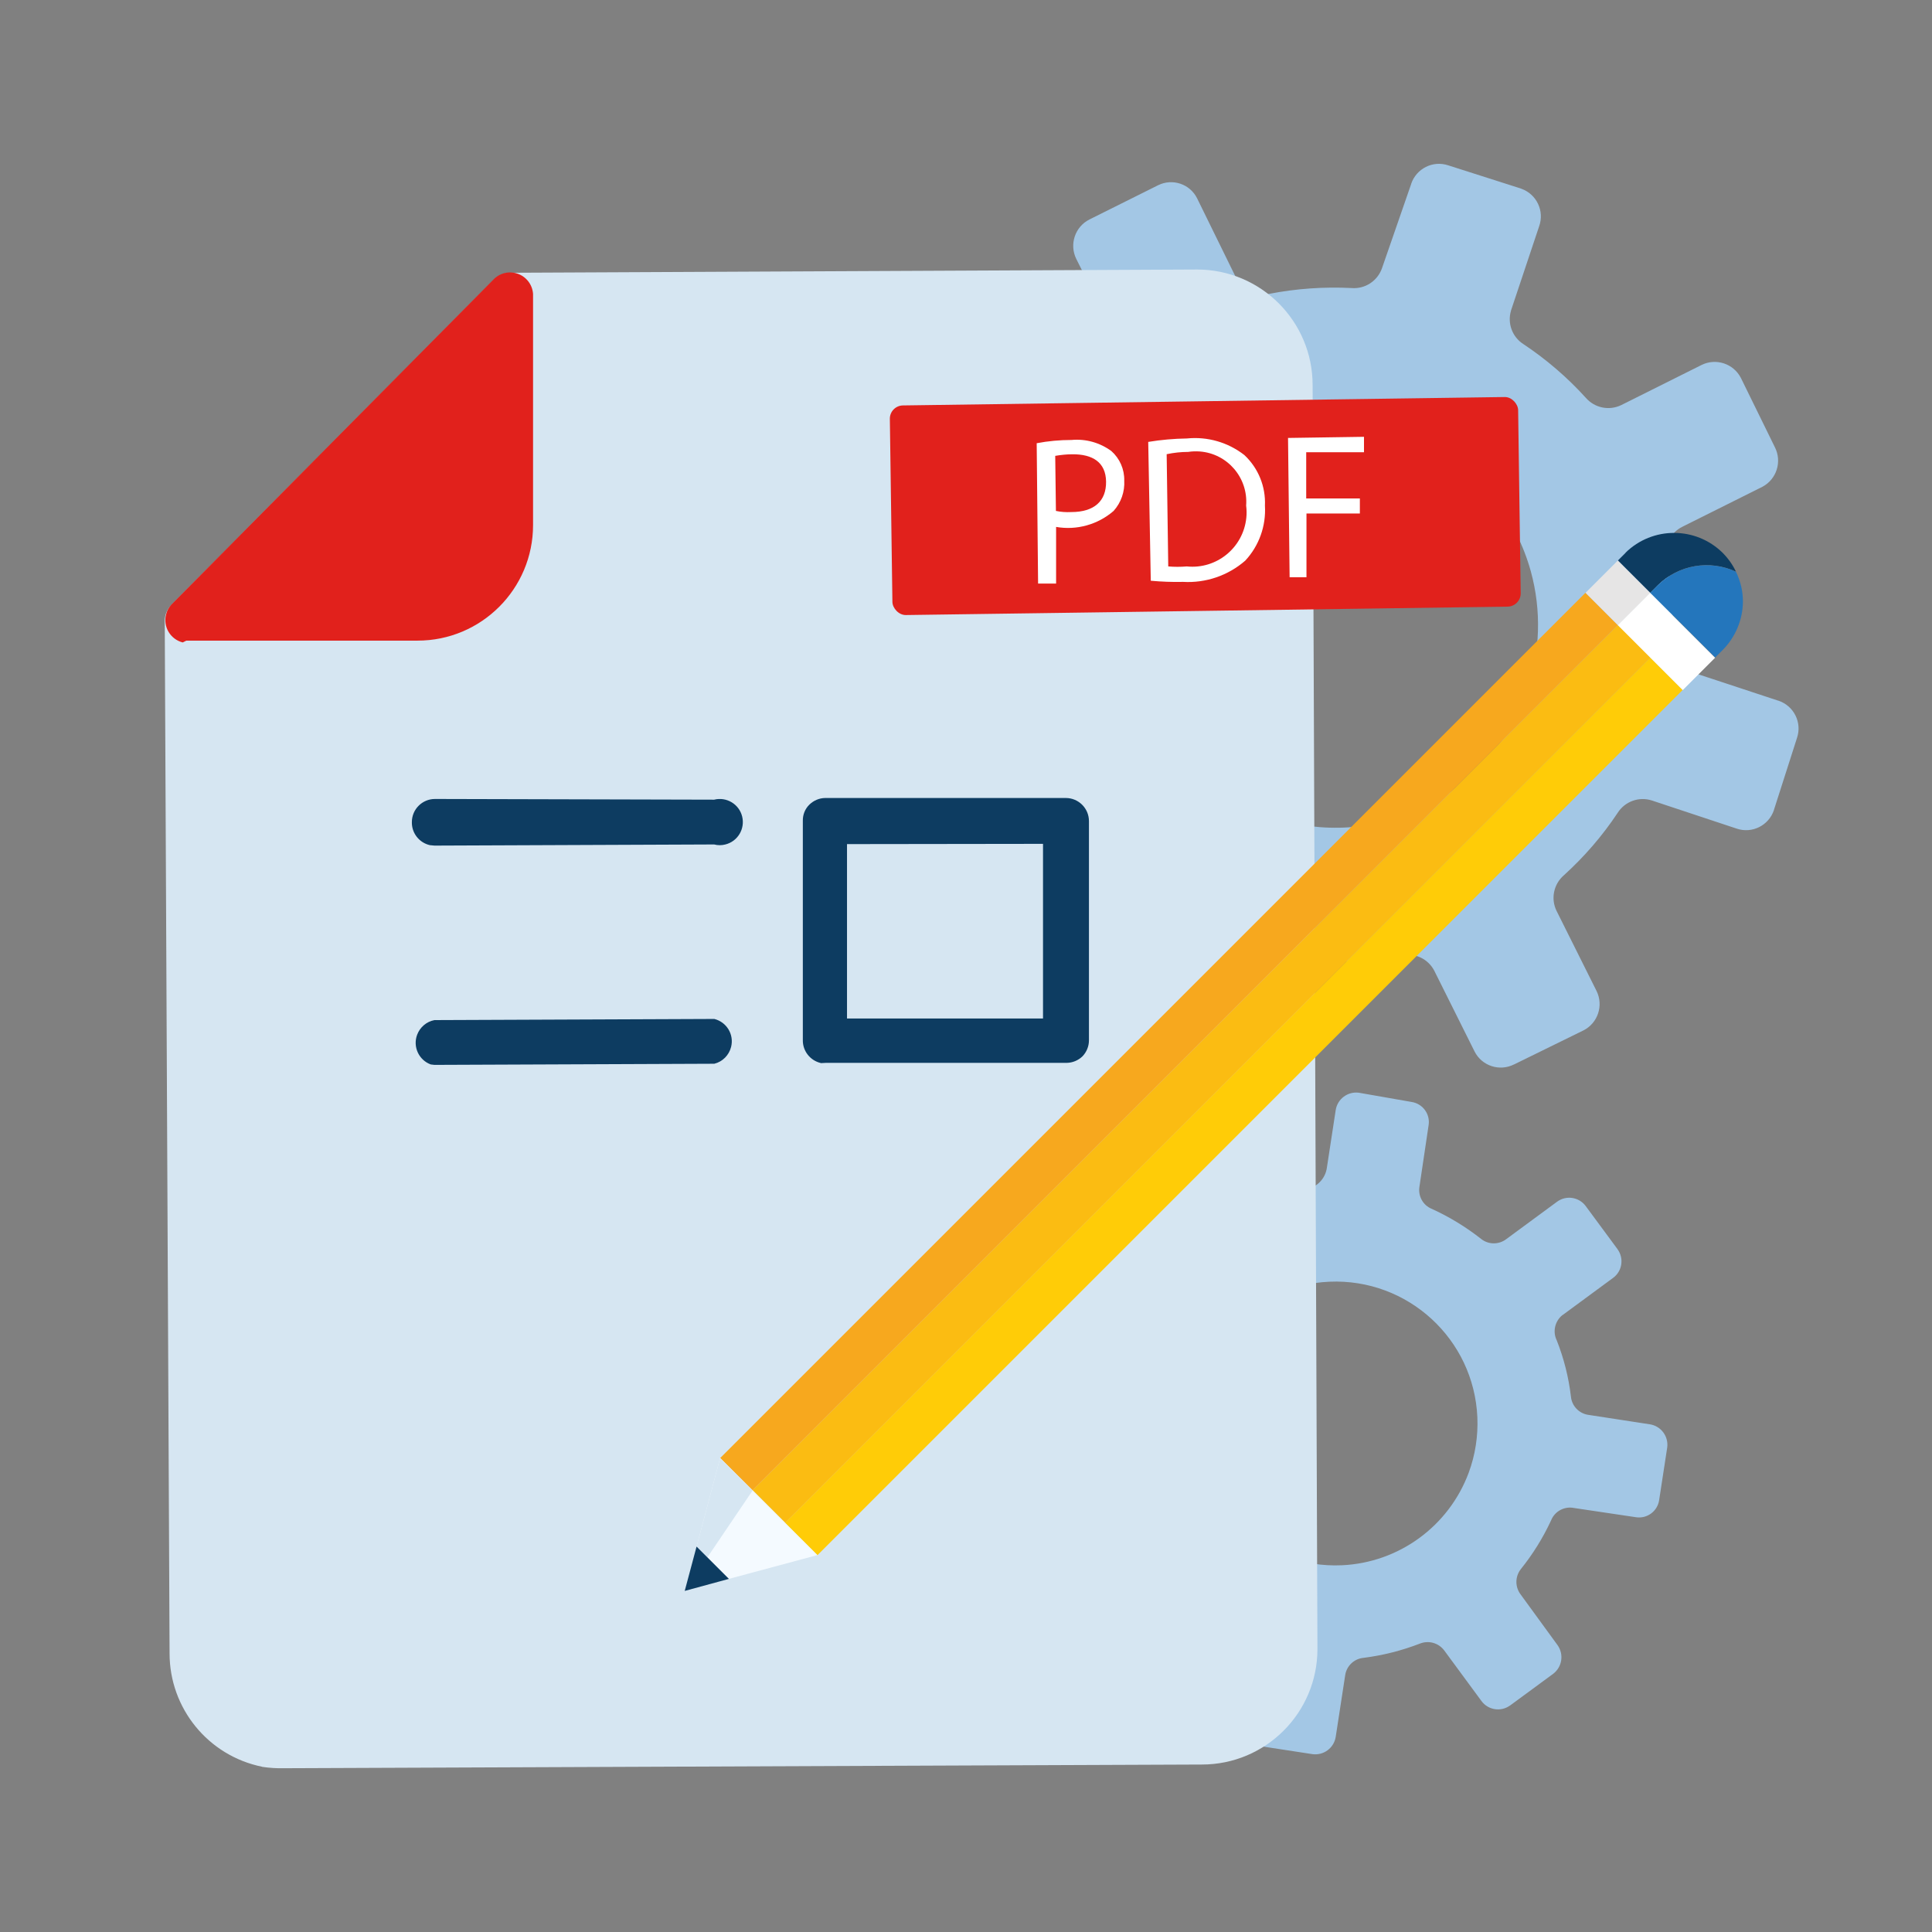
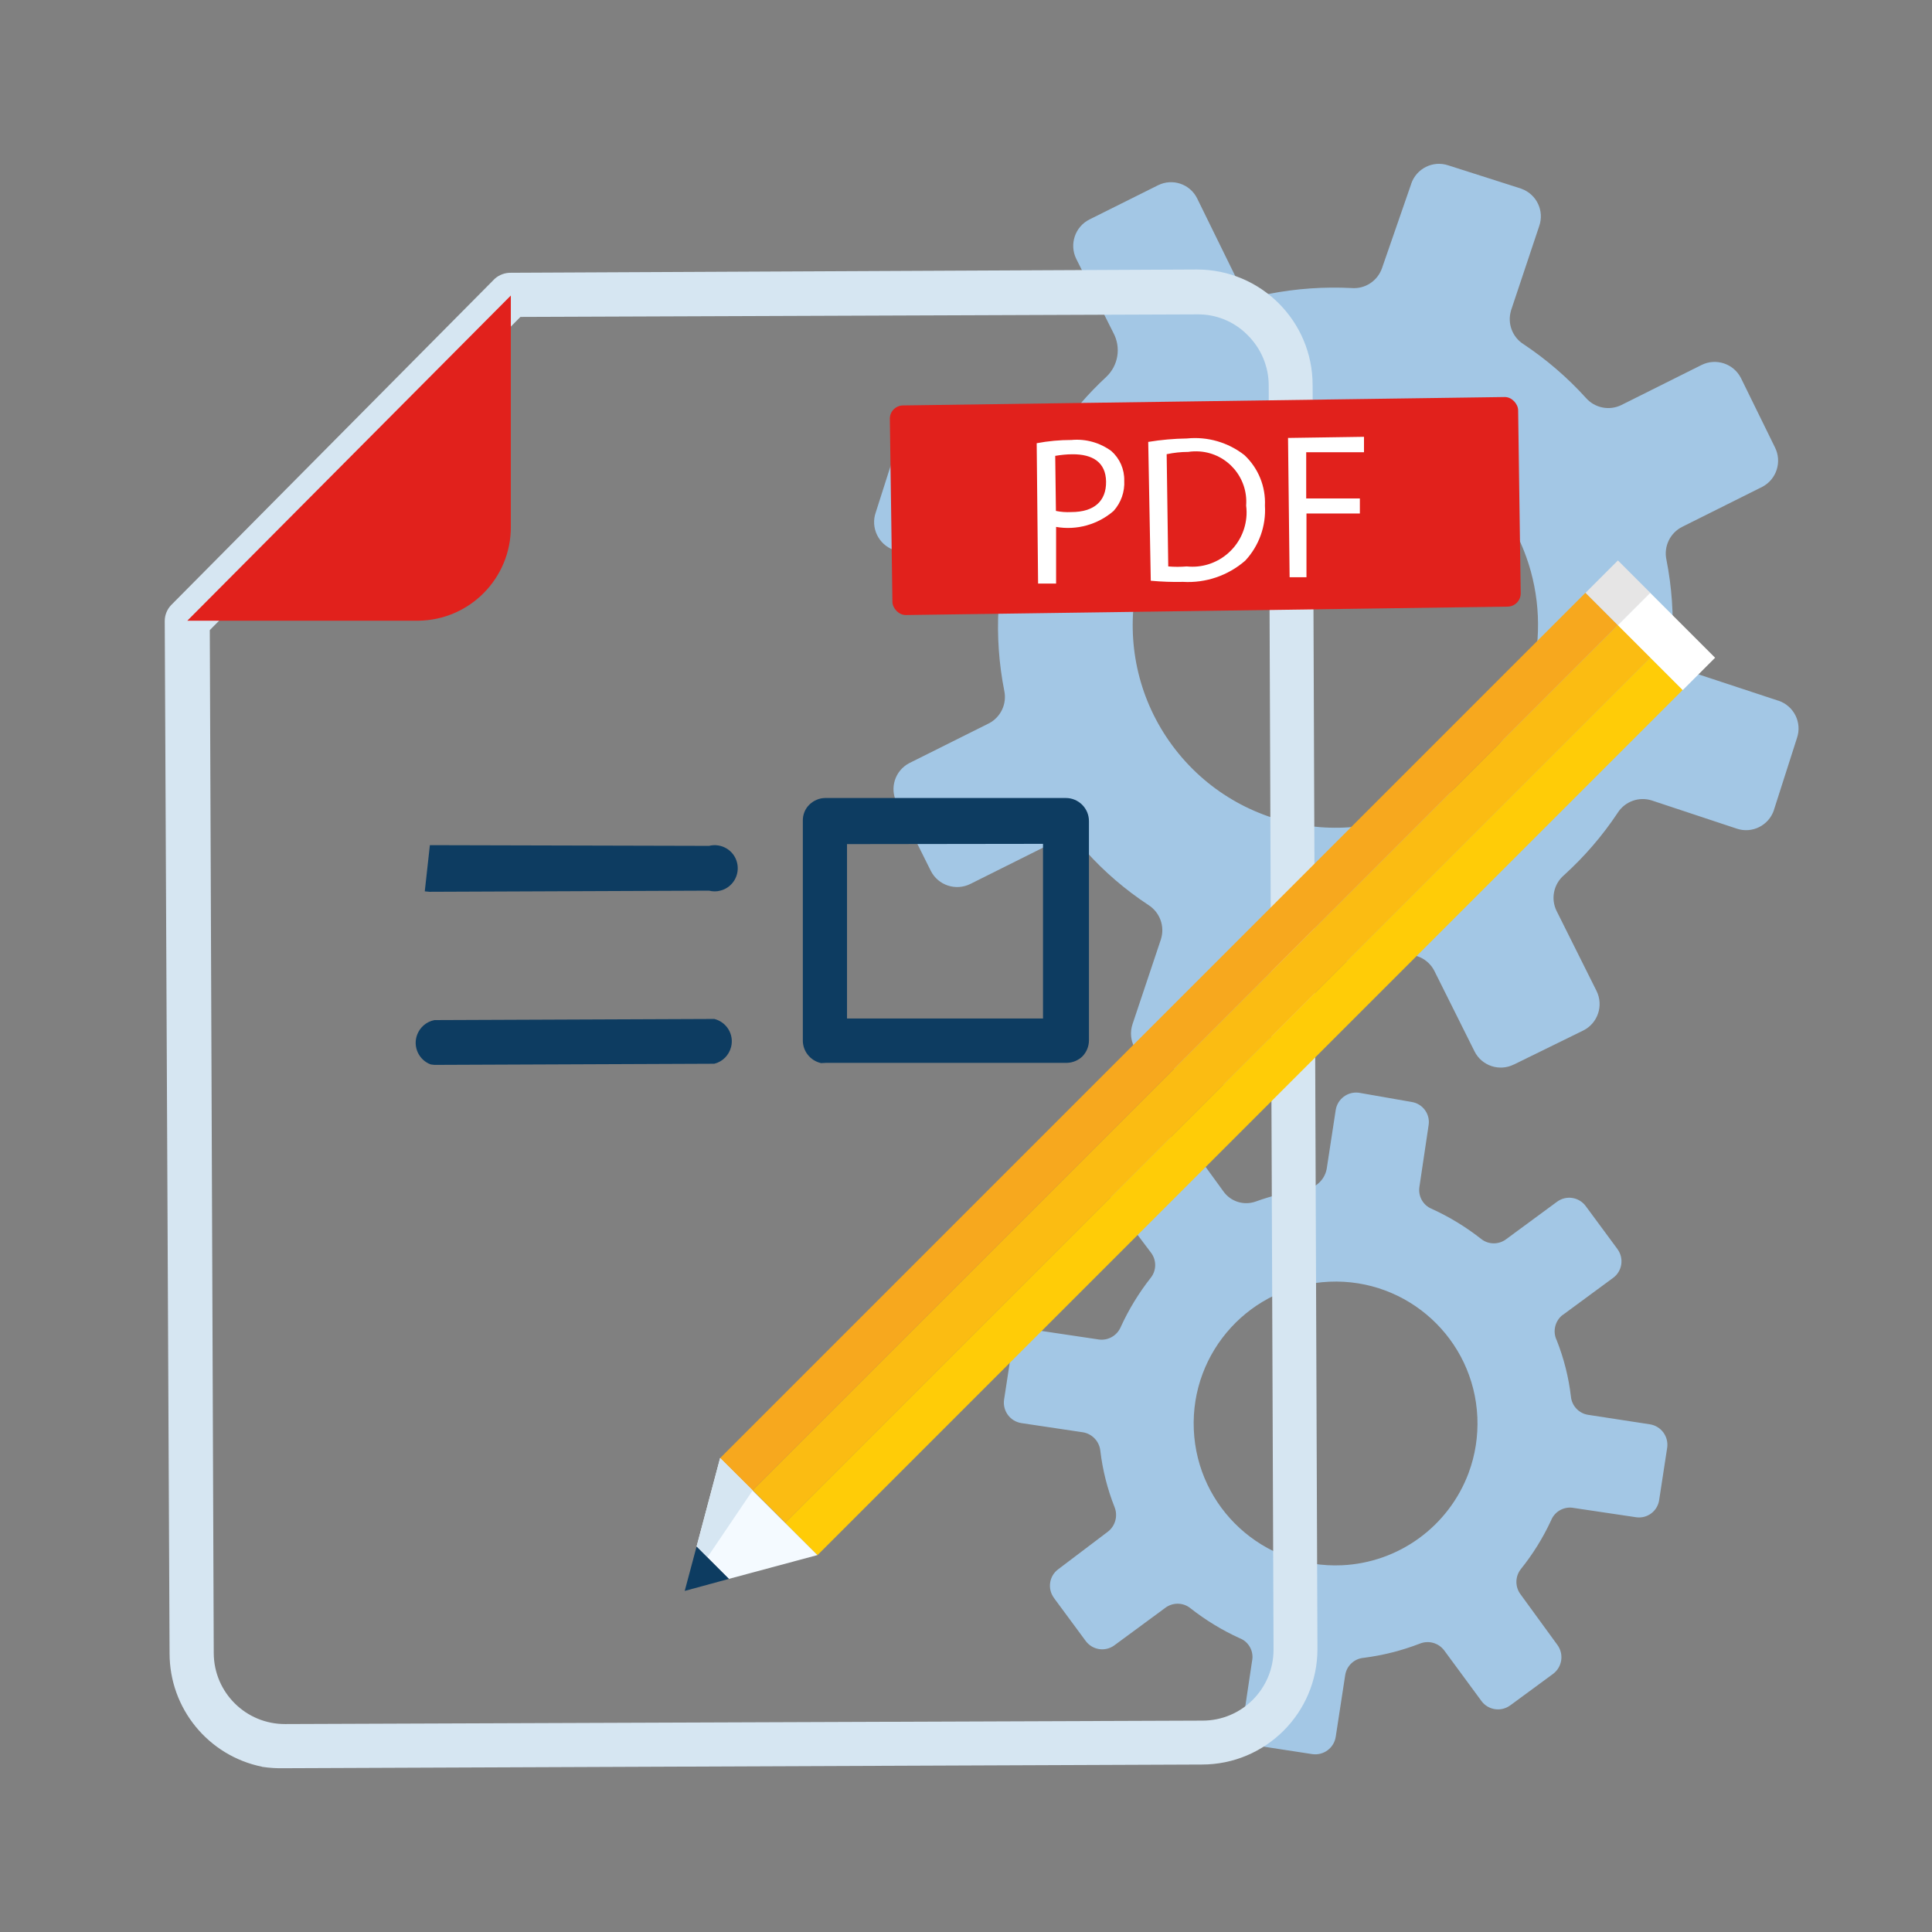
<svg xmlns="http://www.w3.org/2000/svg" id="a" viewBox="0 0 220 220">
  <rect x="0" y="0" width="220" height="220" fill="#808080" stroke="none" />
  <defs>
    <clipPath id="b">
      <rect x="10" y="10" width="200" height="200" style="fill:none;" />
    </clipPath>
  </defs>
  <g style="clip-path:url(#b);">
    <path d="M172.05,35.39l3.21-9.61c.63-1.74-.27-3.65-2-4.28-.03-.01-.07-.02-.1-.04l-8.24-2.63c-1.75-.59-3.64.36-4.23,2.11,0,0,0,.01,0,.02l-3.32,9.58c-.51,1.46-1.94,2.39-3.47,2.26-3.14-.16-6.28.06-9.37.66-1.5.32-3.03-.4-3.74-1.76l-4.47-9.11c-.81-1.64-2.8-2.31-4.44-1.5-.02,0-.04.02-.06.03l-7.76,3.87c-1.65.83-2.32,2.84-1.5,4.5l4.24,8.45c.87,1.65.54,3.68-.82,4.97-2.04,1.89-3.87,4-5.45,6.29-1.19,1.67-3.33,2.35-5.26,1.68l-8.68-2.92c-1.75-.59-3.64.36-4.23,2.11,0,0,0,.01,0,.02l-2.63,8.24c-.62,1.74.29,3.66,2.03,4.29l9.68,3.21c1.46.51,2.39,1.94,2.26,3.47-.17,3.14.05,6.29.66,9.37.31,1.47-.39,2.97-1.71,3.68l-9.11,4.55c-1.63.85-2.27,2.86-1.42,4.5l3.87,7.76c.83,1.65,2.84,2.32,4.5,1.5l9.11-4.55c1.38-.68,3.04-.34,4.05.82,2.1,2.34,4.5,4.4,7.13,6.13,1.3.83,1.88,2.42,1.42,3.89l-3.24,9.68c-.58,1.76.36,3.65,2.11,4.26l8.24,2.63c1.75.59,3.65-.35,4.23-2.1,0,0,0,0,0,0l3.21-9.71c.51-1.46,1.94-2.39,3.47-2.26,3.14.16,6.28-.06,9.37-.66,1.5-.33,3.04.39,3.74,1.76l4.58,9.18c.83,1.65,2.84,2.31,4.49,1.48,0,0,0,0,.01,0l7.89-3.87c1.65-.83,2.32-2.84,1.5-4.5l-4.55-9.11c-.68-1.38-.34-3.04.82-4.05,2.33-2.11,4.39-4.49,6.13-7.11.82-1.3,2.42-1.89,3.89-1.42l9.68,3.21c1.75.59,3.64-.36,4.23-2.11,0,0,0-.01,0-.02l2.63-8.21c.59-1.75-.36-3.64-2.11-4.23,0,0-.01,0-.02,0l-9.82-3.24c-1.45-.49-2.38-1.9-2.26-3.42.17-3.15-.05-6.3-.66-9.39-.33-1.52.42-3.07,1.82-3.76l9.11-4.55c1.62-.86,2.25-2.86,1.42-4.5l-3.87-7.89c-.84-1.64-2.85-2.3-4.5-1.47l-9.11,4.55c-1.38.68-3.04.34-4.05-.82-2.11-2.33-4.51-4.39-7.13-6.13-1.25-.81-1.82-2.36-1.39-3.79ZM166.24,89.39c-10.06,7.83-24.56,6.02-32.39-4.03-7.83-10.06-6.02-24.56,4.03-32.39,10.06-7.83,24.56-6.02,32.39,4.03,1.87,2.4,3.24,5.14,4.05,8.07,2.46,8.99-.73,18.58-8.08,24.32Z" style="fill:#a3c7e5;" />
    <path d="M177.92,149.76l5.76-4.24c1.05-.76,1.27-2.23.51-3.27,0,0,0-.01-.01-.02l-3.61-4.89c-.77-1.04-2.22-1.26-3.26-.5l-5.76,4.24c-.85.67-2.05.67-2.89,0-1.73-1.36-3.61-2.51-5.61-3.42-1-.4-1.58-1.44-1.42-2.5l1.05-7.05c.19-1.26-.68-2.44-1.95-2.63l-6-1.05c-1.27-.16-2.43.71-2.63,1.97l-1,6.53c-.16,1.29-1.16,2.31-2.45,2.5-1.93.26-3.83.73-5.66,1.39-1.34.48-2.83.02-3.66-1.13l-3.82-5.26c-.76-1.05-2.23-1.27-3.27-.51,0,0-.01,0-.02.01l-4.92,3.76c-1.05.76-1.27,2.23-.51,3.27,0,0,0,.01.01.02l4.24,5.63c.67.85.67,2.05,0,2.89-1.36,1.73-2.51,3.61-3.42,5.61-.42.98-1.44,1.57-2.5,1.42l-7.24-1.08c-1.27-.16-2.43.71-2.63,1.97l-.92,6c-.16,1.27.71,2.43,1.97,2.63l7.03,1.05c1.06.18,1.87,1.06,1.97,2.13.26,2.18.8,4.32,1.61,6.37.41,1,.1,2.16-.76,2.82l-5.63,4.26c-1.05.76-1.27,2.23-.51,3.27,0,0,0,.01.01.02l3.61,4.89c.77,1.04,2.22,1.26,3.26.5l5.76-4.24c.85-.67,2.05-.67,2.89,0,1.73,1.36,3.61,2.51,5.61,3.42,1.06.4,1.66,1.52,1.42,2.63l-1.05,7.03c-.17,1.26.69,2.43,1.95,2.63l6,.92c1.27.16,2.43-.71,2.63-1.97l1.08-7.03c.16-1.06,1.03-1.88,2.11-1.97,2.18-.28,4.32-.82,6.37-1.61,1-.41,2.14-.1,2.79.76l4.24,5.76c.76,1.05,2.23,1.27,3.27.51,0,0,.01,0,.02-.01l4.87-3.58c1.04-.78,1.26-2.24.5-3.29l-4.18-5.74c-.66-.85-.66-2.04,0-2.89,1.37-1.7,2.53-3.57,3.45-5.55.41-1.05,1.53-1.65,2.63-1.42l7.05,1.05c1.26.19,2.44-.68,2.63-1.95l.92-6c.16-1.27-.71-2.43-1.97-2.63l-7.03-1.08c-1.06-.16-1.88-1.03-1.97-2.11-.26-2.18-.8-4.32-1.61-6.37-.49-1-.21-2.2.66-2.89ZM152.79,178.24c-8.92.39-16.46-6.52-16.85-15.44-.39-8.92,6.52-16.46,15.44-16.85,8.92-.39,16.46,6.52,16.85,15.44.09,2.15-.24,4.3-.99,6.32-2.27,6.09-7.95,10.24-14.45,10.53Z" style="fill:#a3c7e5;" />
-     <path d="M21.79,188.26c0,5.81,4.71,10.53,10.52,10.53.06,0,.12,0,.19,0l104.47-.39c5.86-.07,10.56-4.85,10.53-10.71l-.55-143.92c-.07-5.86-4.85-10.56-10.71-10.53l-78.13.29-36.79,37.16.47,117.58Z" style="fill:#d6e6f2;" />
    <path d="M29.84,201.18c-6.14-1.25-10.54-6.66-10.53-12.92l-.55-117.55c0-.68.27-1.33.74-1.82L56.34,31.74c.51-.45,1.16-.69,1.84-.68l78.13-.37c7.27,0,13.16,5.89,13.16,13.16h0l.55,143.92c0,7.27-5.89,13.16-13.16,13.16l-104.47.42c-.85.02-1.71-.03-2.55-.16ZM23.89,71.74l.45,116.53h0c.03,4.47,3.67,8.07,8.13,8.05l104.47-.39c4.46,0,8.08-3.62,8.08-8.08,0-.03,0-.05,0-.08l-.55-143.89c0-2.16-.88-4.22-2.42-5.74-1.51-1.53-3.59-2.38-5.74-2.34l-77.05.29-35.37,35.66Z" style="fill:#d6e6f2;" />
    <path d="M21.32,70.68h26.32c5.86-.07,10.56-4.85,10.53-10.71v-26.32l-36.84,37.03Z" style="fill:#e1211c;" />
-     <path d="M20.82,73.16c-1.41-.35-2.27-1.78-1.91-3.19.1-.42.31-.8.6-1.12L56.34,31.68c1.09-.96,2.75-.86,3.71.23.38.43.61.98.65,1.56v26.32c0,7.27-5.89,13.16-13.16,13.16h-26.32l-.42.21ZM55.66,39.71l-28.18,28.42h20.18c4.47-.03,8.08-3.66,8.08-8.13l-.08-20.29Z" style="fill:#e1211c;" />
-     <path d="M48.95,96.24c-1.22-.28-2.08-1.38-2.05-2.63,0-1.45,1.18-2.63,2.63-2.63l31.79.08c1.41-.35,2.84.5,3.19,1.91.35,1.41-.5,2.84-1.91,3.19-.42.11-.86.11-1.28,0l-31.84.13-.53-.05Z" style="fill:#0d3c61;" />
+     <path d="M48.95,96.24l31.79.08c1.41-.35,2.84.5,3.19,1.91.35,1.41-.5,2.84-1.91,3.19-.42.11-.86.11-1.28,0l-31.84.13-.53-.05Z" style="fill:#0d3c61;" />
    <path d="M49.05,121.21c-1.36-.5-2.06-2.02-1.55-3.38.32-.86,1.07-1.5,1.97-1.67l31.87-.13c1.41.35,2.27,1.78,1.91,3.19-.24.94-.97,1.68-1.91,1.91l-31.87.13-.42-.05Z" style="fill:#0d3c61;" />
    <path d="M93.47,121.05c-1.22-.28-2.08-1.38-2.05-2.63v-24.97c-.01-.68.25-1.34.74-1.82.48-.47,1.12-.75,1.79-.76h27.42c1.45,0,2.63,1.18,2.63,2.63v24.97c0,.68-.27,1.33-.74,1.82-.48.46-1.12.73-1.79.74h-27.42l-.58.03ZM96.45,96.11v19.87h22.32v-19.89l-22.32.03Z" style="fill:#0d3c61;" />
    <rect x="101.47" y="45.69" width="71.55" height="23.87" rx="1.51" ry="1.51" transform="translate(-.79 1.92) rotate(-.8)" style="fill:#e1211c;" />
    <path d="M118.05,50.47c1.31-.25,2.64-.37,3.97-.37,1.61-.15,3.22.3,4.53,1.26.96.85,1.5,2.08,1.47,3.37.07,1.26-.36,2.5-1.21,3.45-1.8,1.56-4.21,2.23-6.55,1.82v6.45h-2.05l-.16-15.97ZM120.24,58.18c.57.12,1.15.16,1.74.13,2.63,0,4-1.26,3.97-3.47s-1.55-3.13-3.84-3.11c-.65,0-1.3.07-1.95.18l.08,6.26Z" style="fill:#fff;" />
    <path d="M130.76,50.32c1.45-.24,2.92-.37,4.39-.39,2.35-.24,4.69.44,6.55,1.89,1.59,1.49,2.44,3.59,2.34,5.76.14,2.31-.67,4.57-2.24,6.26-1.95,1.7-4.49,2.57-7.08,2.42-1.23.03-2.46-.02-3.68-.13l-.29-15.82ZM133.03,64.5c.7.06,1.4.06,2.11,0,3.4.35,6.43-2.13,6.78-5.53.05-.46.04-.93-.02-1.4.24-3.16-2.12-5.92-5.28-6.16-.44-.03-.88-.02-1.32.05-.82,0-1.64.09-2.45.26l.18,12.76Z" style="fill:#fff;" />
    <path d="M146.66,49.87l8.66-.13v1.76h-6.58v5.26h6.11v1.71h-6.08v7.26h-1.92l-.18-15.87Z" style="fill:#fff;" />
    <rect x="70.83" y="123.38" width="139.34" height="5.21" transform="translate(-47.93 136.25) rotate(-45)" style="fill:#ffcc07;" />
    <rect x="67.16" y="119.66" width="139.34" height="5.24" transform="translate(-46.39 132.57) rotate(-45)" style="fill:#fbbc12;" />
    <rect x="63.45" y="116" width="139.34" height="5.21" transform="translate(-44.88 128.87) rotate(-45)" style="fill:#f7a81e;" />
    <polygon points="82 166.03 79.32 176.11 83 179.79 93.08 177.08 82 166.03" style="fill:#f4faff;" />
    <polygon points="82 166.03 85.71 169.71 80.55 177.34 79.32 176.11 82 166.03" style="fill:#d6e6f2;" />
    <polygon points="79.32 176.11 77.97 181.16 83 179.79 79.32 176.11" style="fill:#0d3c61;" />
    <rect x="181.64" y="64.9" width="5.21" height="5.24" transform="translate(6.22 150.05) rotate(-45)" style="fill:#e6e5e5;" />
    <rect x="187.16" y="67.82" width="5.21" height="10.45" transform="translate(3.93 155.58) rotate(-45)" style="fill:#fff;" />
-     <path d="M185.11,62.95l-.87.87,3.68,3.68.87-.87c2.35-2.32,5.9-2.93,8.89-1.53-.38-.8-.9-1.53-1.53-2.16-3.07-3.01-7.98-3.01-11.05,0Z" style="fill:#0d3c61;" />
-     <path d="M188.79,66.63l-.87.87,7.39,7.37.84-.84c1.47-1.47,2.31-3.47,2.32-5.55,0-1.17-.28-2.32-.79-3.37-2.99-1.4-6.54-.79-8.89,1.53Z" style="fill:#2476bc;" />
  </g>
</svg>